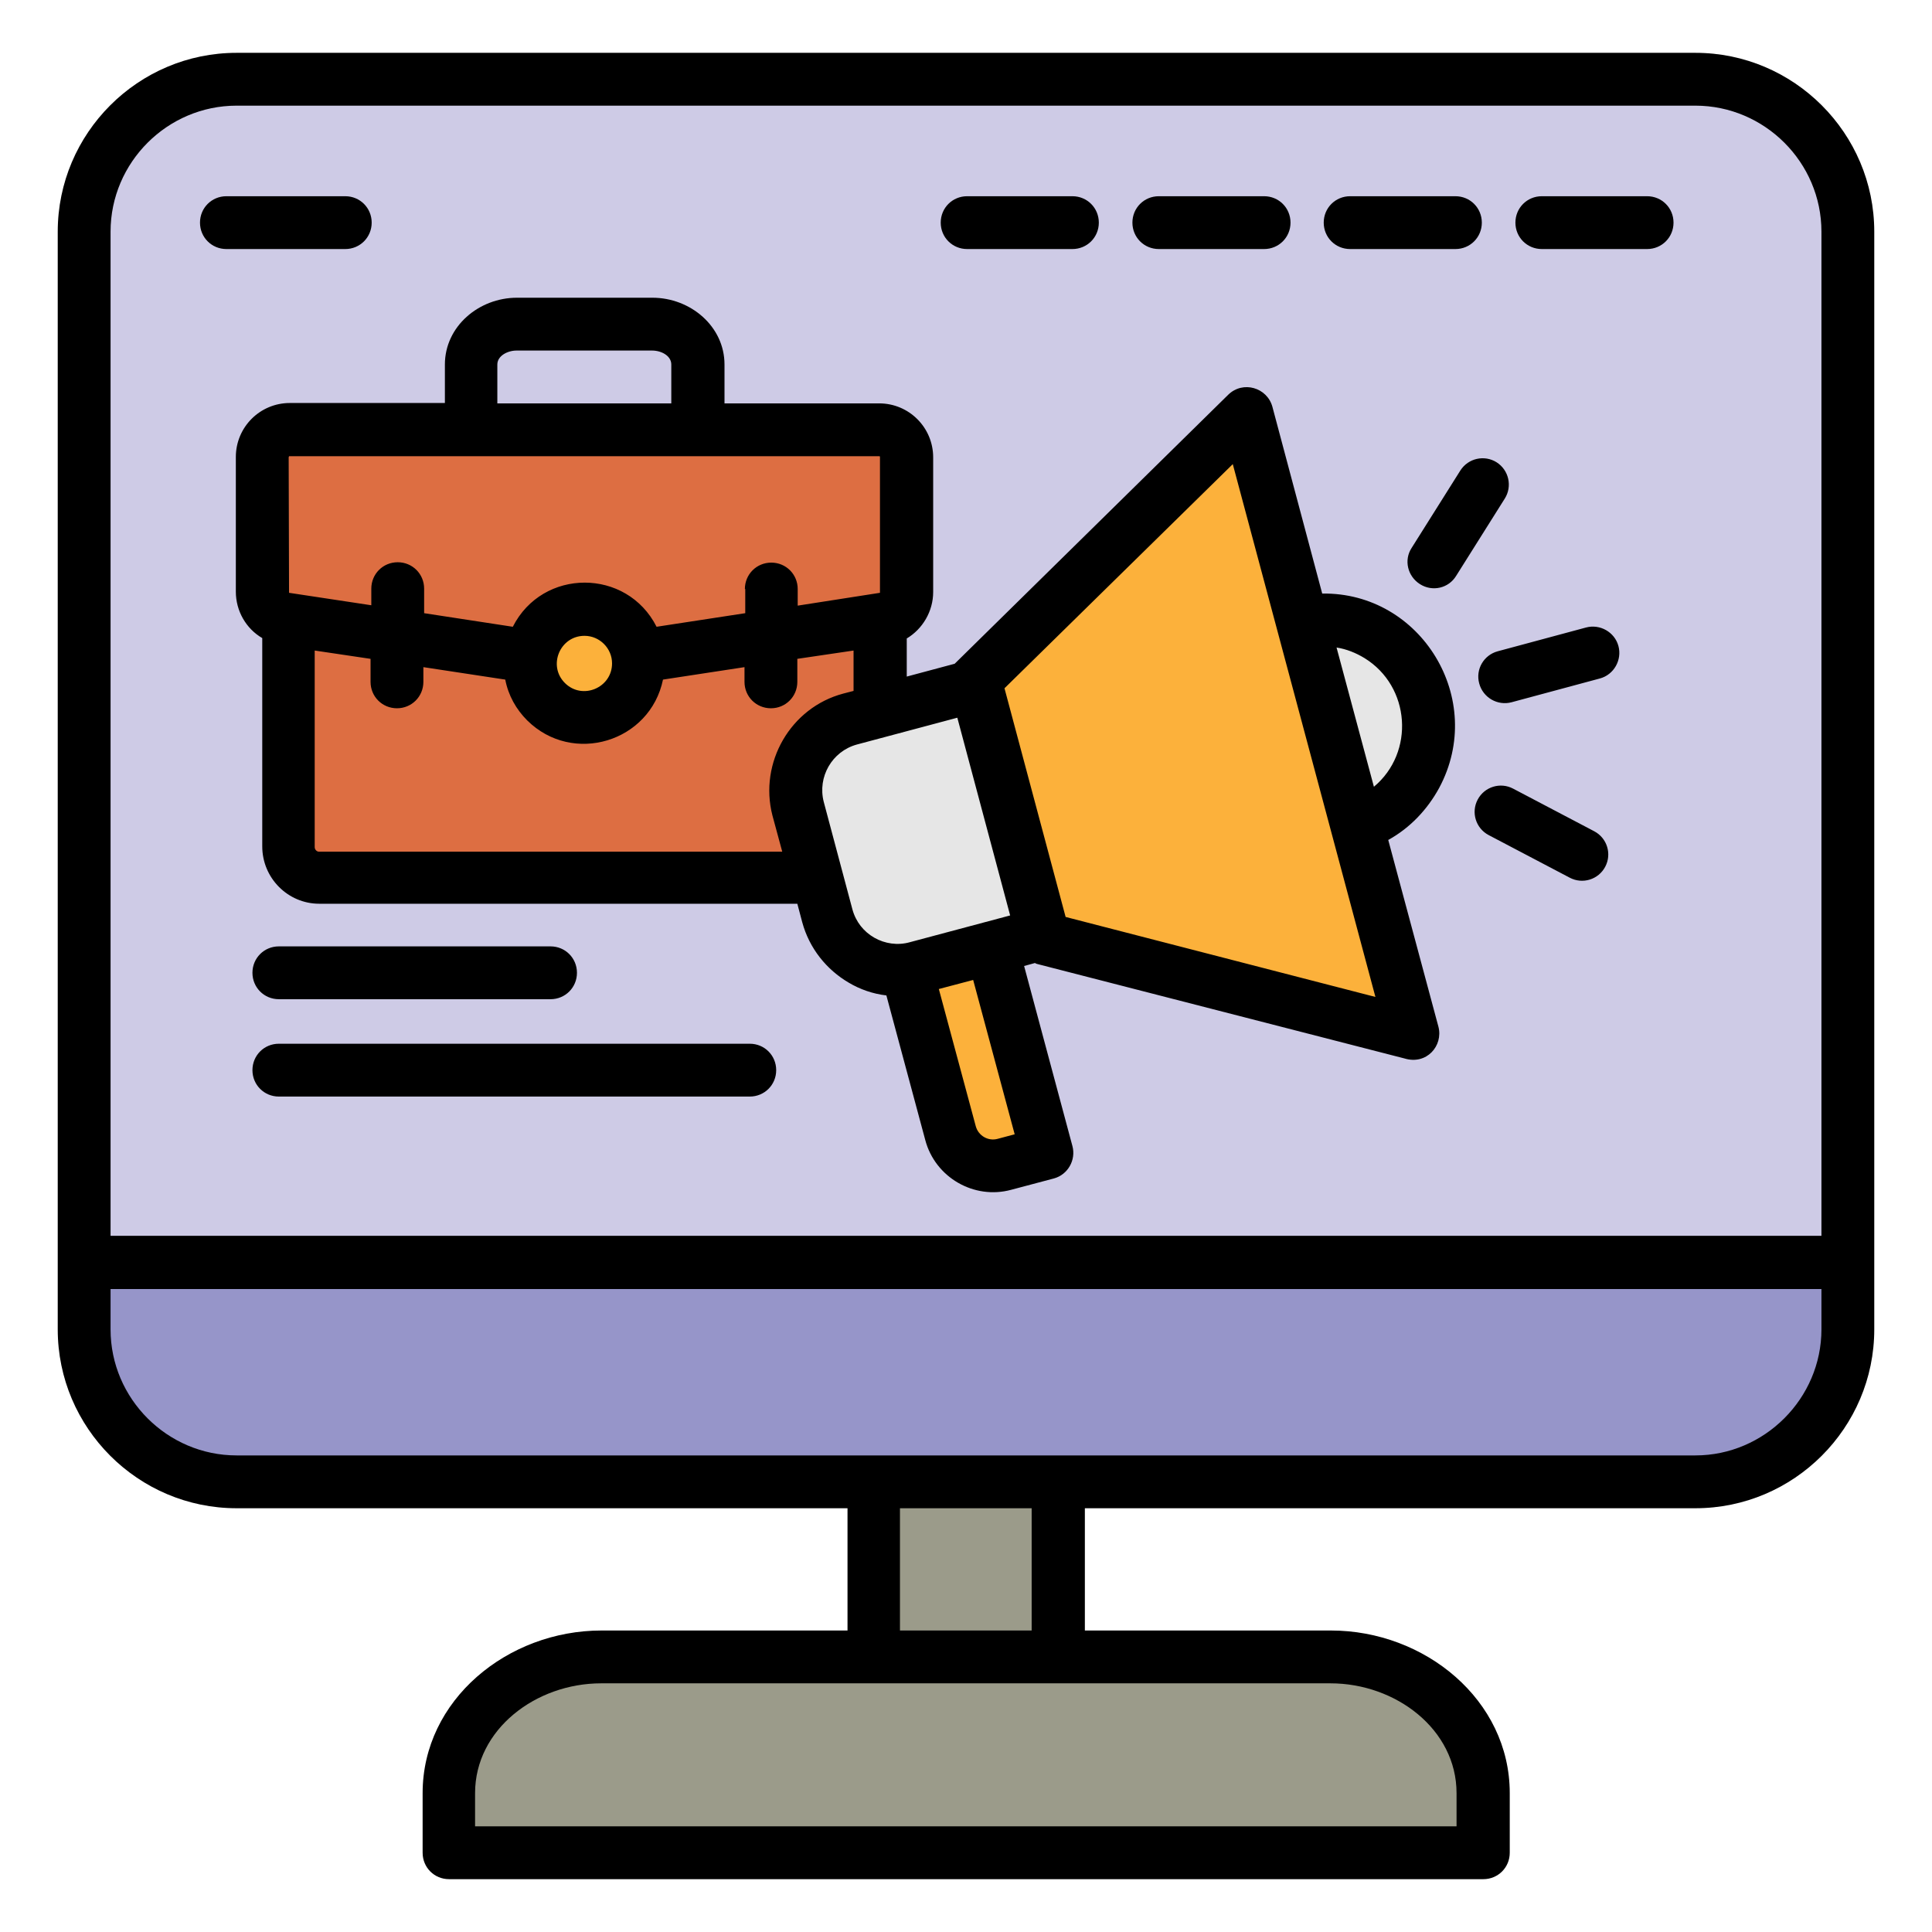
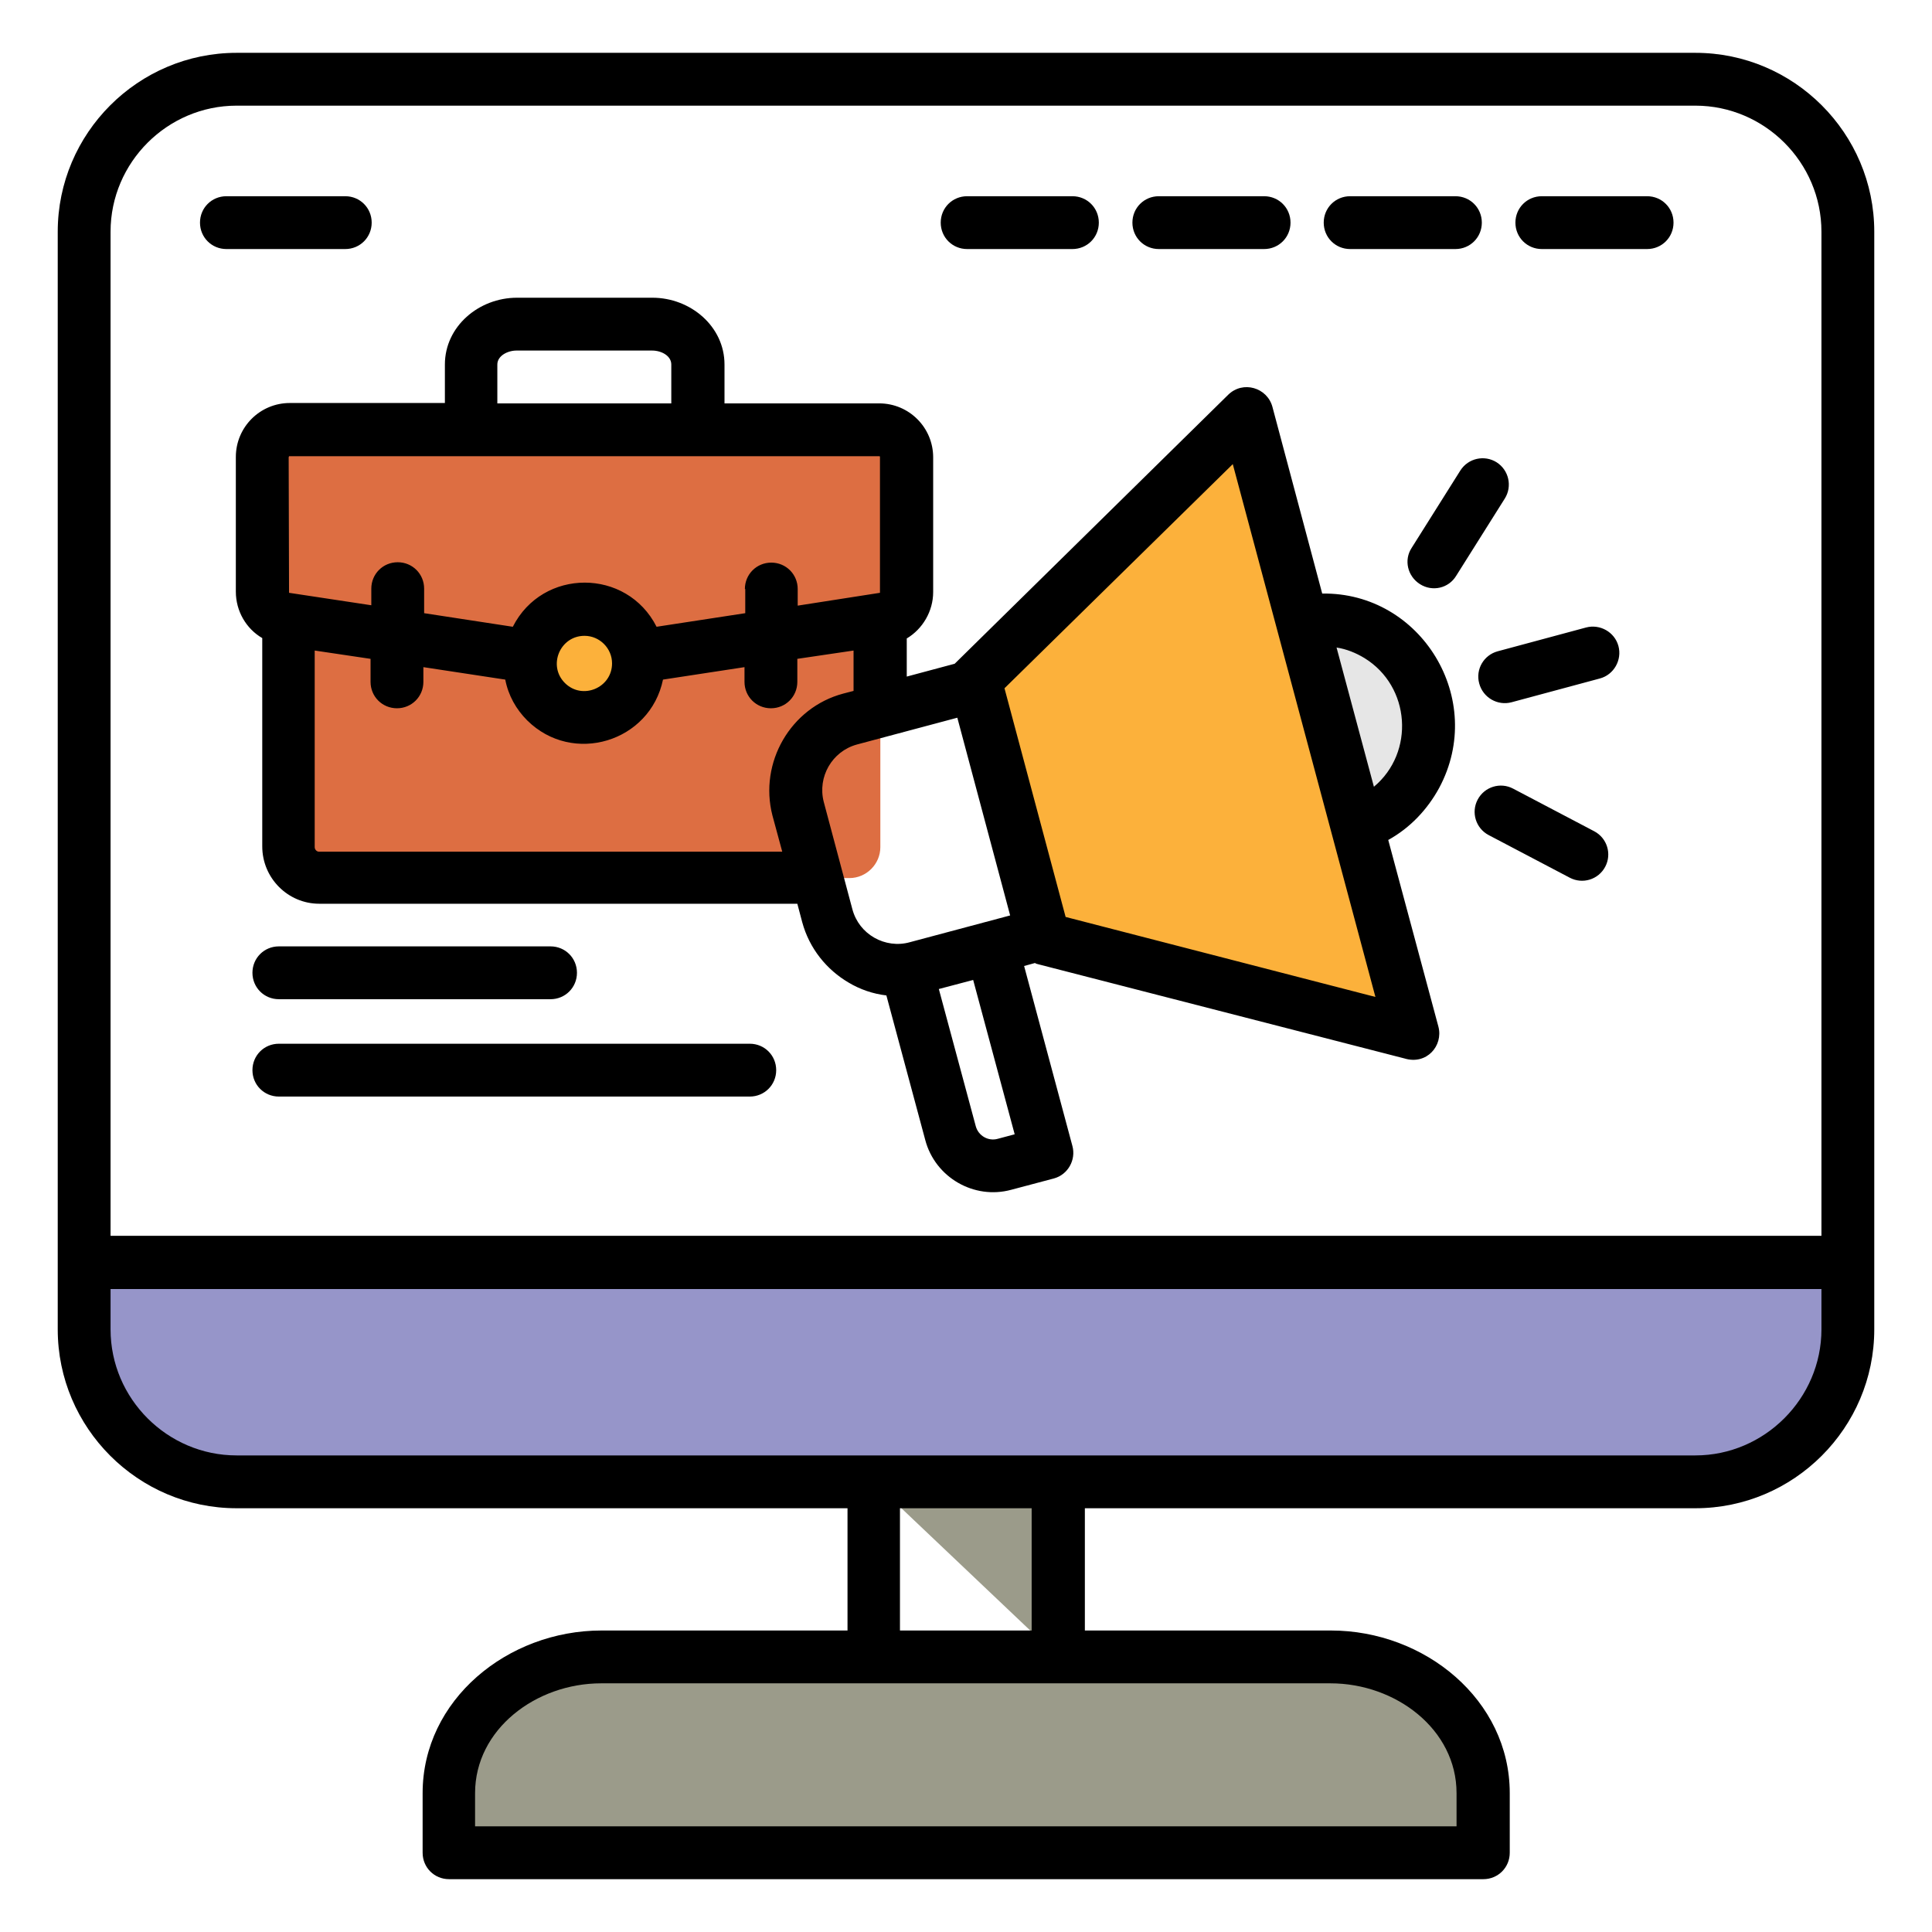
<svg xmlns="http://www.w3.org/2000/svg" id="Layer_1" enable-background="new 0 0 512 512" height="512" viewBox="0 0 512 512" width="512">
  <g>
    <g clip-rule="evenodd" fill-rule="evenodd">
-       <path d="m62.7 21h386.6c22.2 0 40.4 18.2 40.4 40.4v273.1h-467.4v-273.1c0-22.2 18.1-40.4 40.4-40.4z" fill="#cecbe6" />
      <path d="m489.7 334.5v17.8c0 22.2-18.2 40.4-40.4 40.4h-386.6c-22.2 0-40.4-18.2-40.4-40.4v-17.8z" fill="#9695c9" />
      <path d="m393 491v-15.9c0-19.8-18.2-36.1-40.4-36.1h-193.3c-22.2 0-40.4 16.2-40.4 36.1v15.9z" fill="#9b9b8a" />
-       <path d="m231.5 392.7h48.9v46.4h-48.9z" fill="#9b9b8a" />
+       <path d="m231.5 392.7h48.9v46.4z" fill="#9b9b8a" />
      <path d="m225.1 129.9h-140.5c-4.5 0-8.2 3.7-8.2 8.2v86.4c0 4.5 3.7 8.2 8.2 8.2h140.5c4.5 0 8.2-3.7 8.2-8.2v-86.4c0-4.5-3.7-8.2-8.2-8.2z" fill="#dd6e42" />
      <path d="m69.4 156.9v-35.7c0-4 3.3-7.3 7.3-7.3h156.3c4 0 7.3 3.3 7.3 7.3v35.7c0 3.6-2.6 6.7-6.2 7.2l-79.3 12.1-79.2-12.1c-3.6-.5-6.2-3.5-6.2-7.2z" fill="#dd6e42" />
      <path d="m154.8 161.5c-7.9 0-14.3 6.4-14.3 14.3s6.4 14.3 14.3 14.3 14.3-6.4 14.3-14.3c.1-7.9-6.3-14.3-14.3-14.3z" fill="#fcb13b" />
-       <path d="m237 245.3 22.6-6 17.8 66.3-11.3 3c-6.2 1.6-12.7-2.1-14.3-8.3z" fill="#fcb13b" />
      <path d="m258.3 180.3 72-70.7 22 82.2 22.1 82.2-97.7-25.2-9.2-34.2z" fill="#fcb13b" />
-       <path d="m225.3 190.5 33.3-8.9 17.7 65.9-33.3 9c-10.3 2.7-21-3.4-23.7-13.7l-7.7-28.5c-2.7-10.3 3.5-21 13.7-23.8z" fill="#e6e6e6" />
      <path d="m345.1 165c14.2-3.1 28.6 5.7 32.4 20.1 3.9 14.4-4.2 29.2-18 33.6l-7.2-26.9z" fill="#e6e6e6" />
    </g>
    <path d="m73.9 290.6c-3.9 0-7-3.1-7-7s3.1-7 7-7h124.8c3.9 0 7 3.1 7 7s-3.1 7-7 7zm0-25.8c-3.9 0-7-3.1-7-7s3.1-7 7-7h72c3.9 0 7 3.1 7 7s-3.1 7-7 7zm326.7-78.7c-3.7 1-7.6-1.2-8.6-5-1-3.7 1.2-7.5 4.9-8.5l23.4-6.3c3.7-1 7.6 1.2 8.6 4.9s-1.2 7.6-4.9 8.6zm-14.7-33.5c-2 3.3-6.3 4.3-9.6 2.2s-4.3-6.4-2.2-9.6l12.9-20.5c2.1-3.3 6.4-4.2 9.6-2.2 3.3 2.1 4.2 6.4 2.2 9.6zm8.6 68.7c-3.4-1.8-4.7-6-2.9-9.4s6-4.7 9.4-2.9l21.5 11.3c3.4 1.8 4.7 6 2.9 9.4s-6 4.7-9.4 2.9zm-44.1-64c26.2-.4 43.6 28 31 51.5-3.1 5.7-7.7 10.6-13.5 13.8l13.3 49.5c1.3 5-3.1 10.2-9 8.4l-97.2-25c-.3-.1-.5-.1-.7-.3l-2.9.8 12.8 47.7c1 3.7-1.2 7.6-4.9 8.6l-11.3 3c-9.9 2.7-20.2-3.3-22.8-13.2l-10.3-38.3c-3.5-.4-7-1.6-10-3.4-5.8-3.4-10.4-9-12.3-16l-1.3-4.9h-126.7c-8.3 0-15.1-6.8-15.1-15.2v-55.2c-4.3-2.5-7-7.2-7-12.3v-35.7c0-7.9 6.4-14.3 14.3-14.3h41.1v-10.2c0-10.1 9-17.7 19.1-17.7h35.9c10.1 0 19.1 7.6 19.1 17.7v10.3h41c7.9 0 14.3 6.4 14.3 14.3v35.7c0 5.1-2.8 9.8-7 12.3v10.1l12.7-3.4 72.5-71.3c3.9-3.8 10.3-1.9 11.7 3.2zm2.4 63.2-26.1-97.5-60.5 59.4 16.2 60.6 82.1 21.2zm8.8-46.1c-2.3-1.4-4.8-2.4-7.4-2.8l9.9 36.9c10.9-9.1 9.7-26.6-2.5-34.1zm-138.1 9.4 2.7-.7v-10.7l-14.9 2.2v6.1c0 3.9-3.1 7-7 7s-7-3.1-7-7v-3.9l-21.6 3.3c-3.4 16.5-23.9 22.8-36 10.8-2.9-2.9-5-6.6-5.8-10.8l-21.7-3.3v3.9c0 3.9-3.1 7-7 7s-7-3.1-7-7v-6.1l-14.8-2.2v52.1c0 .6.5 1.2 1.1 1.2h122.8l-2.6-9.6c-3.6-14 4.8-28.6 18.8-32.3zm34.4 75.9-9.1 2.4 9.8 36.4c.7 2.5 3.3 4 5.8 3.3l4.5-1.2zm-4.2-69.5-26.6 7.1c-6.6 1.8-10.5 8.6-8.8 15.2l7.6 28.5c.9 3.3 3 5.9 5.8 7.5 2.8 1.6 6.2 2.1 9.4 1.2l26.6-7.1zm-56.3-34.1c0-3.9 3.1-7 7-7s7 3.1 7 7v4.4l21.8-3.4v-36.1c-.1-.1-.1-.1-.2-.1h-156.4l-.1.3.1 35.9 21.8 3.3v-4.4c0-3.9 3.1-7 7-7s7 3.1 7 7v6.5l23.5 3.6c7.9-15.6 30.2-15.6 38.1 0l23.5-3.6v-6.4zm-42.5 12.4c-6.5 0-9.8 7.9-5.2 12.5s12.5 1.3 12.5-5.2c0-4-3.3-7.3-7.3-7.3zm23-61.6v-10.3c0-2.3-2.6-3.7-5.1-3.7h-35.9c-2.4 0-5.1 1.4-5.1 3.7v10.3zm109.6 292.8v32.4h65.2c24.9 0 47.4 18.4 47.4 43.1v15.8c0 3.9-3.1 7-7 7h-274.1c-3.9 0-7-3.1-7-7v-15.8c0-24.7 22.5-43.1 47.4-43.1h65.2v-32.4h-161.9c-26.1 0-47.4-21.3-47.4-47.4v-290.9c0-26.1 21.3-47.4 47.4-47.4h386.6c26.1 0 47.4 21.3 47.4 47.4v290.9c0 26.1-21.3 47.4-47.4 47.4zm-49 0v32.4h34.9v-32.4zm147.5 84.3v-8.8c0-16.9-16.1-29.1-33.4-29.1h-193.3c-17.3 0-33.4 12.2-33.4 29.1v8.8zm22.6-418c-3.9 0-7-3.1-7-7s3.1-7 7-7h27.9c3.9 0 7 3.1 7 7s-3.1 7-7 7zm-50.8 0c-3.9 0-7-3.1-7-7s3.1-7 7-7h27.9c3.9 0 7 3.1 7 7s-3.1 7-7 7zm-50.7 0c-3.9 0-7-3.1-7-7s3.1-7 7-7h27.9c3.9 0 7 3.1 7 7s-3.1 7-7 7zm-50.8 0c-3.9 0-7-3.1-7-7s3.1-7 7-7h27.9c3.9 0 7 3.1 7 7s-3.1 7-7 7zm-196.3 0c-3.9 0-7-3.1-7-7s3.1-7 7-7h31.5c3.9 0 7 3.1 7 7s-3.1 7-7 7zm422.7 286.3v-10.7h-453.4v10.7c0 18.4 15.1 33.4 33.4 33.4h386.6c18.3 0 33.4-15.1 33.4-33.4zm-33.4-324.3h-386.6c-18.3 0-33.4 15-33.4 33.4v266.1h453.4v-266.1c0-18.4-15.1-33.4-33.4-33.4z" />
  </g>
</svg>